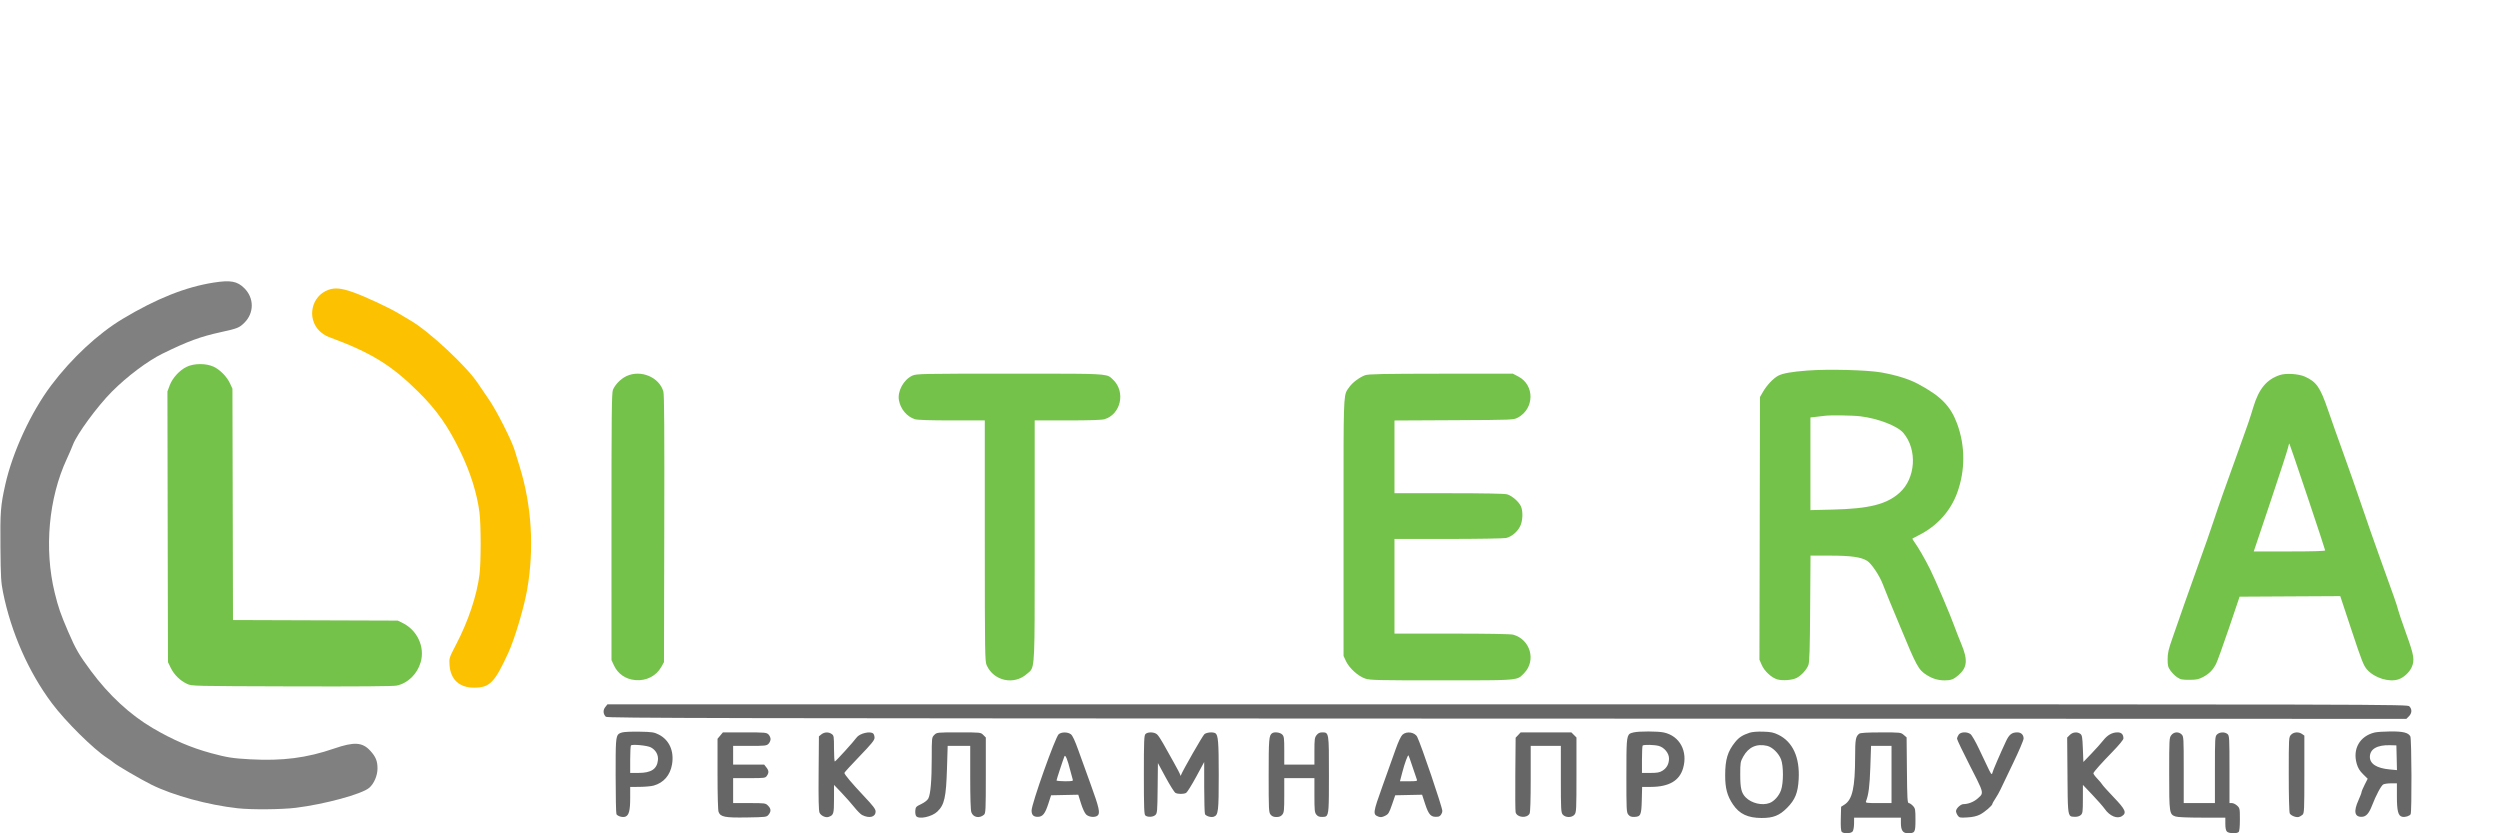
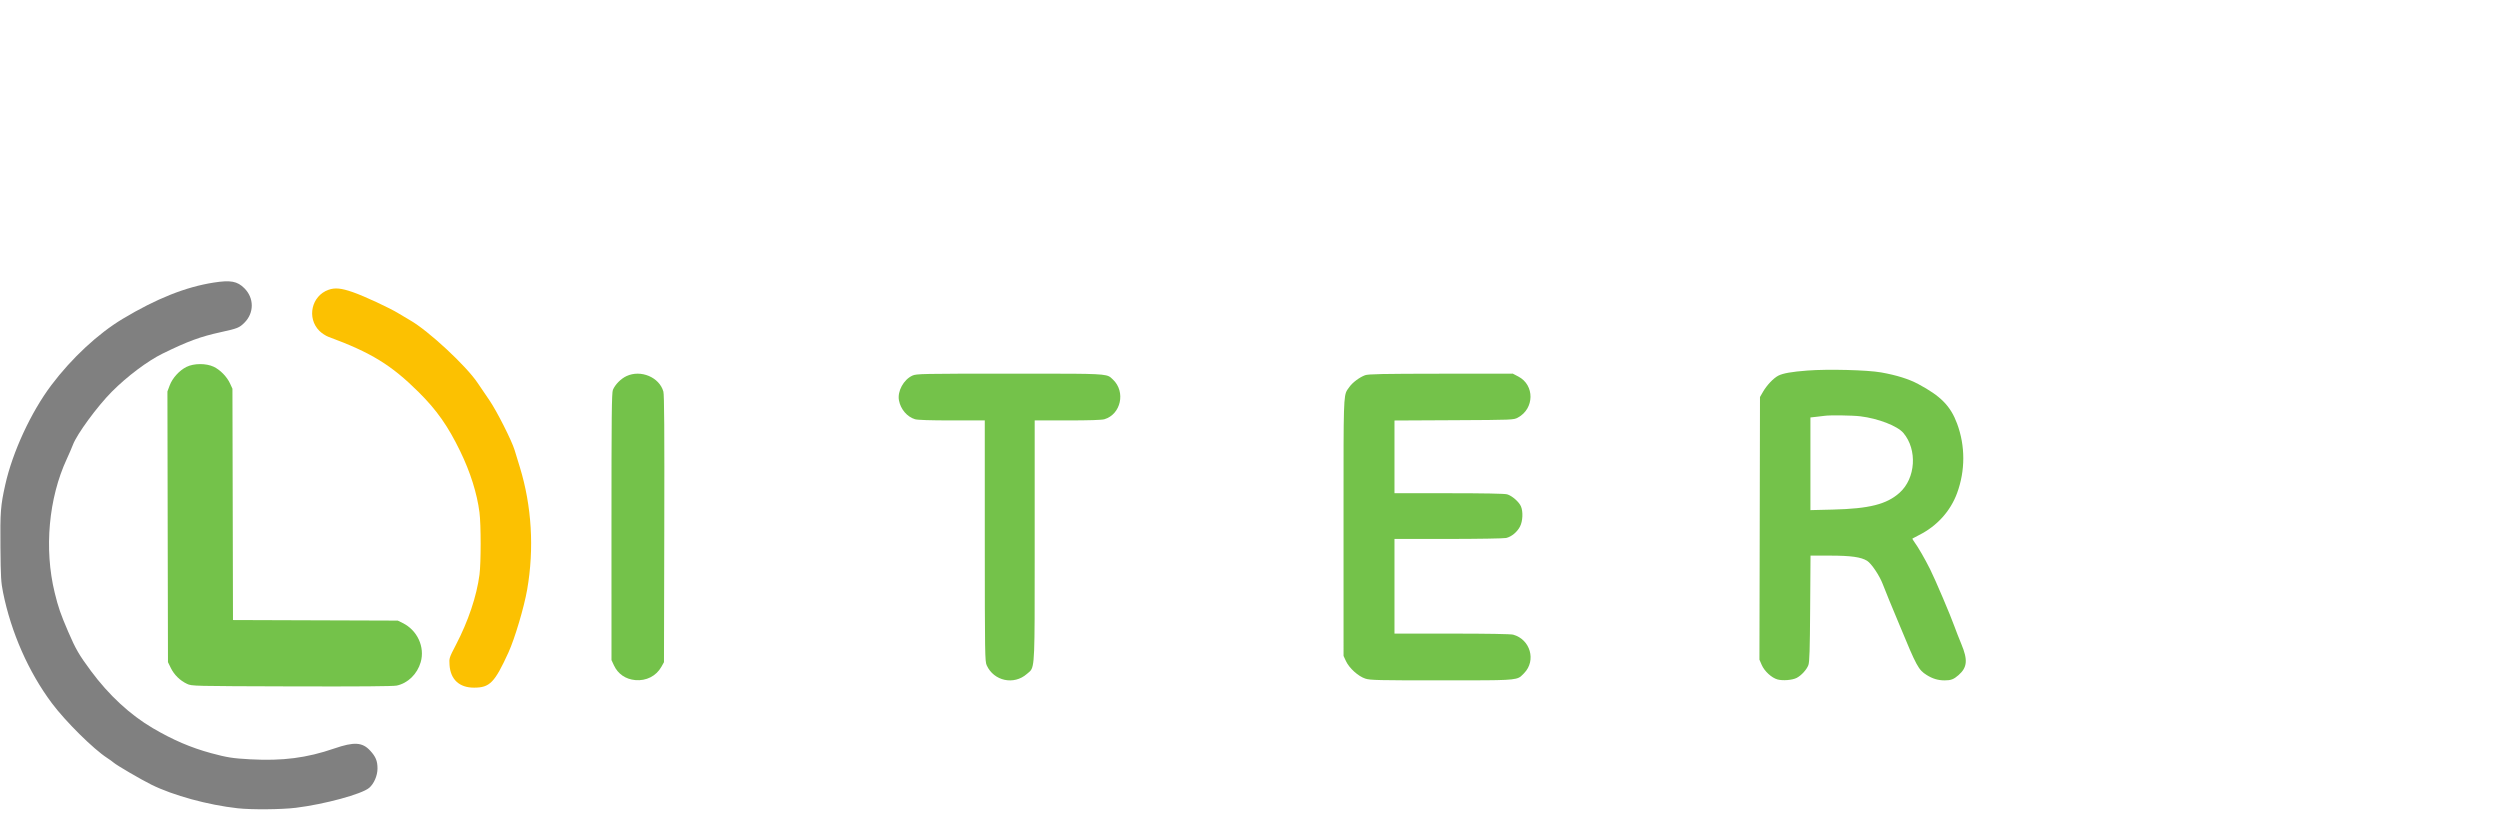
<svg xmlns="http://www.w3.org/2000/svg" width="159" height="53" viewBox="0 0 159 53" fill="none">
  <g clip-path="url(#clip0_1735_21690)">
    <path d="M20.891 18.432C19.808 18.819 19.497 20.227 20.314 21.045C20.459 21.189 20.717 21.359 20.888 21.422C23.598 22.422 24.881 23.207 26.621 24.934C27.772 26.074 28.492 27.098 29.265 28.69C29.915 30.028 30.34 31.376 30.495 32.592C30.594 33.358 30.594 35.795 30.496 36.544C30.317 37.913 29.783 39.504 28.994 41.018C28.565 41.843 28.561 41.855 28.59 42.292C28.652 43.218 29.213 43.736 30.153 43.735C31.151 43.734 31.46 43.417 32.339 41.493C32.739 40.618 33.333 38.62 33.529 37.491C33.981 34.884 33.82 32.187 33.063 29.715C32.957 29.369 32.807 28.878 32.729 28.624C32.545 28.016 31.584 26.12 31.121 25.449C30.92 25.158 30.587 24.667 30.38 24.358C29.651 23.265 27.24 21.028 26.081 20.368C25.869 20.247 25.542 20.053 25.355 19.936C24.799 19.592 23.168 18.833 22.432 18.578C21.7 18.323 21.3 18.285 20.891 18.432Z" fill="#FCC101" />
    <path d="M13.593 17.972C11.807 18.251 9.955 18.989 7.806 20.277C6.241 21.215 4.561 22.776 3.267 24.494C1.972 26.212 0.798 28.75 0.335 30.828C0.038 32.16 0.008 32.552 0.028 34.807C0.046 36.717 0.064 37.038 0.195 37.684C0.707 40.225 1.819 42.745 3.302 44.727C4.164 45.881 5.94 47.64 6.814 48.205C6.978 48.311 7.164 48.446 7.229 48.504C7.414 48.67 8.968 49.578 9.625 49.903C11.014 50.591 13.227 51.197 15.114 51.406C15.991 51.504 17.915 51.487 18.819 51.375C20.654 51.148 23.002 50.509 23.478 50.109C23.783 49.852 24.009 49.329 24.009 48.879C24.009 48.398 23.898 48.126 23.544 47.742C23.046 47.202 22.523 47.17 21.265 47.602C19.503 48.208 17.981 48.404 15.907 48.292C14.803 48.232 14.438 48.175 13.427 47.901C12.149 47.555 10.992 47.059 9.715 46.308C8.279 45.465 6.927 44.215 5.789 42.68C5.025 41.649 4.815 41.287 4.339 40.182C3.851 39.048 3.71 38.639 3.479 37.698C2.799 34.918 3.092 31.676 4.25 29.186C4.393 28.877 4.569 28.469 4.641 28.28C4.896 27.604 6.185 25.847 7.11 24.915C8.076 23.942 9.391 22.954 10.341 22.489C11.951 21.7 12.744 21.409 14.057 21.122C15.104 20.893 15.223 20.845 15.546 20.523C16.169 19.901 16.168 18.957 15.543 18.333C15.093 17.883 14.669 17.804 13.593 17.972Z" fill="#808080" />
    <path d="M11.86 23.335C11.403 23.563 10.967 24.044 10.791 24.515L10.648 24.897L10.665 33.506L10.683 42.115L10.867 42.489C11.078 42.921 11.459 43.292 11.898 43.495C12.203 43.636 12.226 43.636 18.553 43.655C22.849 43.667 25.009 43.65 25.232 43.603C25.941 43.452 26.537 42.871 26.756 42.116C27.036 41.153 26.544 40.083 25.609 39.623L25.299 39.47L20.058 39.452L14.818 39.434L14.801 32.078L14.783 24.722L14.631 24.391C14.433 23.96 14.006 23.522 13.593 23.326C13.11 23.097 12.33 23.101 11.86 23.335Z" fill="#74C24A" />
-     <path fill-rule="evenodd" clip-rule="evenodd" d="M145.003 23.851C144.161 24.128 143.663 24.727 143.316 25.879C143.077 26.671 142.958 27.019 142.424 28.491C141.53 30.959 141.125 32.107 140.768 33.187C140.576 33.769 140.192 34.87 139.913 35.634C139.635 36.398 139.206 37.603 138.96 38.312C138.713 39.022 138.366 40.019 138.187 40.528C137.915 41.3 137.861 41.532 137.861 41.923C137.86 42.327 137.885 42.427 138.041 42.65C138.141 42.792 138.332 42.983 138.466 43.074C138.678 43.217 138.783 43.239 139.245 43.237C139.69 43.236 139.833 43.207 140.109 43.062C140.5 42.856 140.737 42.617 140.94 42.224C141.021 42.066 141.392 41.039 141.764 39.943L142.439 37.949L145.64 37.931L148.841 37.914L149.567 40.106C150.212 42.05 150.322 42.329 150.544 42.583C151.009 43.113 151.941 43.405 152.538 43.208C152.869 43.099 153.231 42.771 153.378 42.446C153.585 41.991 153.537 41.695 153.032 40.296C152.776 39.587 152.544 38.903 152.516 38.775C152.462 38.529 152.266 37.969 151.349 35.435C151.033 34.562 150.513 33.075 150.194 32.129C149.874 31.183 149.353 29.695 149.035 28.822C148.718 27.949 148.28 26.714 148.062 26.077C147.564 24.623 147.326 24.281 146.579 23.948C146.186 23.774 145.387 23.724 145.003 23.851ZM147.88 35.006C147.88 34.969 147.374 33.431 146.755 31.588C146.136 29.745 145.618 28.225 145.604 28.211C145.59 28.196 145.547 28.328 145.509 28.503C145.471 28.679 144.967 30.228 144.389 31.947L143.339 35.072H145.61C147.077 35.072 147.88 35.048 147.88 35.006Z" fill="#74C24A" />
    <path fill-rule="evenodd" clip-rule="evenodd" d="M114.945 23.567C113.953 23.642 113.394 23.741 113.099 23.893C112.792 24.052 112.367 24.5 112.126 24.92L111.935 25.251L111.918 33.602L111.9 41.954L112.043 42.285C112.216 42.688 112.677 43.112 113.052 43.214C113.39 43.305 113.996 43.256 114.269 43.114C114.567 42.96 114.907 42.587 115.013 42.299C115.085 42.102 115.109 41.342 115.126 38.693L115.149 35.336L116.386 35.337C117.724 35.339 118.36 35.428 118.748 35.667C119.022 35.837 119.545 36.618 119.745 37.154C119.826 37.373 120.011 37.835 120.156 38.18C120.301 38.526 120.598 39.24 120.816 39.767C121.895 42.381 122.013 42.599 122.531 42.927C122.906 43.165 123.262 43.272 123.687 43.272C124.078 43.273 124.26 43.203 124.563 42.937C125.119 42.449 125.163 41.973 124.744 40.968C124.588 40.592 124.39 40.086 124.304 39.844C124.068 39.174 123.07 36.83 122.751 36.196C122.414 35.527 121.99 34.791 121.767 34.491C121.678 34.372 121.617 34.264 121.632 34.251C121.646 34.238 121.836 34.138 122.054 34.029C123.187 33.461 124.045 32.515 124.468 31.368C124.997 29.934 124.998 28.365 124.472 26.945C124.055 25.821 123.438 25.192 121.993 24.421C121.401 24.105 120.614 23.859 119.641 23.686C118.765 23.53 116.261 23.466 114.945 23.567ZM121.057 27.538C120.68 27.09 119.455 26.615 118.319 26.477C117.812 26.415 116.366 26.396 116.036 26.447C115.963 26.458 115.732 26.486 115.523 26.508L115.143 26.55V29.497V32.444L116.581 32.409C118.889 32.353 119.996 32.073 120.815 31.337C121.839 30.416 121.954 28.605 121.057 27.538Z" fill="#74C24A" />
    <path d="M86.819 23.864C86.467 23.993 86.011 24.335 85.818 24.615C85.795 24.648 85.773 24.677 85.753 24.705L85.752 24.706C85.737 24.727 85.723 24.746 85.71 24.765C85.701 24.777 85.693 24.79 85.684 24.802C85.447 25.168 85.447 25.688 85.449 32.076L85.449 33.532L85.45 41.718L85.604 42.049C85.812 42.496 86.388 43.016 86.836 43.16C87.148 43.261 87.632 43.272 91.689 43.271L92.309 43.271C95.893 43.27 96.411 43.27 96.725 43.018C96.778 42.975 96.826 42.926 96.881 42.868C96.899 42.849 96.918 42.829 96.938 42.808C97.715 42.009 97.33 40.667 96.236 40.364C96.089 40.323 94.587 40.297 92.343 40.297L88.689 40.296V37.287V34.278L92.111 34.277C93.994 34.276 95.649 34.248 95.79 34.216C96.133 34.136 96.493 33.838 96.675 33.483C96.848 33.145 96.876 32.547 96.734 32.209C96.613 31.92 96.161 31.525 95.853 31.439C95.689 31.394 94.376 31.369 92.144 31.369L88.689 31.368V29.056V26.744L92.475 26.725C96.235 26.706 96.263 26.705 96.534 26.56C97.594 25.993 97.613 24.494 96.567 23.948L96.213 23.763L91.641 23.767C87.916 23.771 87.022 23.789 86.819 23.864Z" fill="#74C24A" />
    <path d="M58.032 23.887C57.467 24.144 57.065 24.884 57.174 25.464C57.28 26.029 57.692 26.512 58.196 26.663C58.361 26.713 59.163 26.739 60.54 26.739H62.632L62.633 34.394C62.635 41.665 62.641 42.062 62.755 42.315C63.21 43.316 64.484 43.589 65.308 42.864C65.386 42.795 65.452 42.749 65.508 42.692C65.808 42.386 65.808 41.785 65.806 35.784L65.806 34.366V26.739H67.898C69.275 26.739 70.077 26.713 70.242 26.663C71.292 26.349 71.603 24.919 70.789 24.146C70.772 24.13 70.755 24.114 70.74 24.099C70.704 24.064 70.673 24.033 70.638 24.006C70.357 23.777 69.901 23.763 65.836 23.764L64.974 23.764L64.205 23.764C58.611 23.765 58.286 23.772 58.032 23.887Z" fill="#74C24A" />
-     <path fill-rule="evenodd" clip-rule="evenodd" d="M77.115 -217.667C74.235 -217.125 71.071 -216.282 67.757 -215.171C66.769 -214.84 63.856 -213.681 63.249 -213.378C63.073 -213.29 62.84 -213.197 62.731 -213.172C62.513 -213.122 59.067 -211.406 58.786 -211.207C58.69 -211.139 58.414 -210.995 58.173 -210.887C57.722 -210.684 57.027 -210.296 56.448 -209.924C56.266 -209.807 55.492 -209.321 54.729 -208.845C53.965 -208.369 52.968 -207.712 52.513 -207.384C52.058 -207.057 51.485 -206.647 51.238 -206.472C50.315 -205.82 49.316 -205.032 47.509 -203.53C46.662 -202.826 44.513 -200.813 43.519 -199.793C42.249 -198.49 40.553 -196.609 39.975 -195.864C39.753 -195.579 39.381 -195.117 39.148 -194.838C38.618 -194.204 37.567 -192.823 37.567 -192.761C37.567 -192.735 37.385 -192.48 37.164 -192.193C36.6 -191.465 35.591 -189.952 34.808 -188.663C34.444 -188.063 34.017 -187.363 33.859 -187.109C33.232 -186.094 31.071 -181.808 30.641 -180.727C30.489 -180.345 30.099 -179.377 29.774 -178.575C29.193 -177.142 28.175 -174.258 28.175 -174.043C28.175 -173.983 28.1 -173.698 28.009 -173.411C27.917 -173.124 27.68 -172.28 27.481 -171.534C26.338 -167.24 25.821 -163.944 25.534 -159.134C25.361 -156.243 25.397 -153.031 25.631 -150.338C25.685 -149.719 25.773 -148.71 25.828 -148.095C26.114 -144.848 26.93 -141.051 28.416 -136.052C28.695 -135.113 29.56 -132.778 30.094 -131.522C30.303 -131.031 30.512 -130.51 30.557 -130.365C30.68 -129.975 31.893 -127.431 32.339 -126.628C32.551 -126.246 32.813 -125.736 32.922 -125.494C33.032 -125.253 33.519 -124.395 34.005 -123.589C34.49 -122.783 34.977 -121.973 35.087 -121.791C35.421 -121.231 36.274 -119.957 36.873 -119.122C37.186 -118.685 37.518 -118.213 37.61 -118.072C37.962 -117.533 39.946 -115.041 40.83 -114.03C42.19 -112.473 45.126 -109.477 46.164 -108.588C46.474 -108.324 46.845 -107.993 46.991 -107.854C48.056 -106.836 51.366 -104.284 53.307 -102.984C54.331 -102.298 55.993 -101.239 56.141 -101.178C56.201 -101.154 56.533 -100.967 56.879 -100.764C59.06 -99.483 59.917 -99.043 63.128 -97.561C63.912 -97.199 65.314 -96.617 65.665 -96.509C65.834 -96.457 66.507 -96.215 67.162 -95.972C68.581 -95.445 71.304 -94.578 72.32 -94.33C77.903 -92.965 81.66 -92.418 86.683 -92.239C92.066 -92.046 98.025 -92.662 103.305 -93.955C103.723 -94.058 104.187 -94.159 104.336 -94.181C105.066 -94.287 108.751 -95.453 110.613 -96.166C111.049 -96.334 111.449 -96.471 111.501 -96.471C111.714 -96.471 112.699 -97.02 113.199 -97.419C113.772 -97.874 114.481 -98.72 114.77 -99.294C114.865 -99.483 115.023 -99.93 115.121 -100.286C115.276 -100.851 115.299 -101.062 115.303 -101.927C115.306 -102.824 115.289 -102.982 115.119 -103.58C114.778 -104.778 114.203 -105.639 113.227 -106.41C112.557 -106.939 111.951 -107.263 111.208 -107.489C110.681 -107.648 110.503 -107.67 109.654 -107.673C108.531 -107.676 108.376 -107.642 106.715 -107.01C102.627 -105.455 97.909 -104.38 93.087 -103.907C91.632 -103.764 87.226 -103.705 85.64 -103.807C82.116 -104.034 79.183 -104.507 75.528 -105.438C73.071 -106.063 71.868 -106.462 69.311 -107.497C67.171 -108.364 66.427 -108.71 64.517 -109.727C62.717 -110.685 61.886 -111.174 60.317 -112.198C54.346 -116.096 49.199 -121.283 45.119 -127.511C44.853 -127.916 44.609 -128.312 44.578 -128.389C44.547 -128.466 44.357 -128.793 44.158 -129.116C43.261 -130.567 42.719 -131.589 41.778 -133.605C40.684 -135.948 40.271 -136.994 39.516 -139.326C38.671 -141.938 37.98 -144.65 37.671 -146.568C37.477 -147.766 37.173 -150.446 37.069 -151.859C36.895 -154.231 36.941 -158.026 37.171 -160.291C37.627 -164.785 38.309 -168.035 39.554 -171.66C39.734 -172.184 39.881 -172.657 39.881 -172.711C39.881 -172.903 40.839 -175.229 41.615 -176.924C42.543 -178.948 43.012 -179.857 43.874 -181.301C44.223 -181.885 44.529 -182.417 44.554 -182.482C44.622 -182.659 45.856 -184.509 46.365 -185.197C46.609 -185.527 46.847 -185.87 46.893 -185.957C47.005 -186.171 47.721 -187.092 48.394 -187.888C48.695 -188.244 49.058 -188.693 49.2 -188.886C49.601 -189.429 51.745 -191.695 52.897 -192.794C54.552 -194.372 54.703 -194.512 54.818 -194.577C54.878 -194.611 55.28 -194.938 55.711 -195.305C56.9 -196.315 58.504 -197.512 60.019 -198.52C60.529 -198.859 60.955 -199.161 60.967 -199.191C60.98 -199.22 61.023 -199.244 61.063 -199.244C61.137 -199.244 63.105 -200.388 63.293 -200.54C63.648 -200.827 67.451 -202.668 69.047 -203.326C71.626 -204.388 76.637 -205.9 78.537 -206.189C81.265 -206.604 81.792 -206.777 82.926 -207.633C83.713 -208.226 84.249 -208.899 84.604 -209.741C85.019 -210.728 85.144 -211.291 85.144 -212.174C85.142 -214.468 83.955 -216.387 81.91 -217.398C81.065 -217.816 80.665 -217.893 79.364 -217.888C78.42 -217.885 78.117 -217.855 77.115 -217.667ZM105.137 -216.029C104.527 -215.977 103.646 -215.718 103.004 -215.404C102.232 -215.026 101.29 -214.127 100.874 -213.371C100.237 -212.213 100.038 -211.475 100.044 -210.289C100.049 -209.255 100.189 -208.688 100.69 -207.666C101.424 -206.171 102.512 -205.323 104.581 -204.637C107.457 -203.683 108.963 -203.079 111.095 -202.026C111.614 -201.769 112.068 -201.559 112.102 -201.559C112.188 -201.559 114.684 -200.153 115.221 -199.802C115.463 -199.643 115.833 -199.42 116.043 -199.307C116.536 -199.04 117.076 -198.697 117.491 -198.388C117.673 -198.252 118.238 -197.848 118.747 -197.49C123.006 -194.493 126.919 -190.638 130.226 -186.183C130.604 -185.674 130.958 -185.207 131.014 -185.146C131.069 -185.085 131.218 -184.862 131.343 -184.65C131.469 -184.438 131.83 -183.876 132.144 -183.401C134.268 -180.193 136.36 -175.823 137.778 -171.633C138.263 -170.2 138.352 -169.883 138.851 -167.83C140.592 -160.663 140.855 -154.005 139.671 -147.031C139 -143.076 138.066 -139.77 136.563 -136.029C136.305 -135.387 136.035 -134.713 135.962 -134.531C135.89 -134.35 135.427 -133.412 134.934 -132.448C134.441 -131.484 133.819 -130.264 133.55 -129.737C132.919 -128.494 132.788 -128.001 132.788 -126.86C132.788 -125.623 133.021 -124.85 133.782 -123.557C134.118 -122.986 134.785 -122.379 135.564 -121.936C136.606 -121.344 137.121 -121.195 138.259 -121.155C139.673 -121.106 140.375 -121.284 141.567 -121.993C142.676 -122.653 143.106 -123.194 144.381 -125.537C144.678 -126.083 145.02 -126.722 145.142 -126.959C145.759 -128.158 147.506 -132.125 147.747 -132.878C147.829 -133.133 147.986 -133.579 148.095 -133.87C148.854 -135.888 149.998 -139.68 150.189 -140.814C150.225 -141.032 150.374 -141.762 150.519 -142.435C152.404 -151.165 152.373 -160.021 150.428 -168.955C150.305 -169.518 150.185 -170.099 150.162 -170.244C149.955 -171.519 148.349 -176.568 147.362 -179.045C147.072 -179.773 145.993 -182.196 145.7 -182.777C145.6 -182.977 145.305 -183.572 145.046 -184.1C144.585 -185.04 144.235 -185.685 143.433 -187.076C143.213 -187.458 142.913 -187.978 142.767 -188.233C142.621 -188.488 142.008 -189.44 141.405 -190.349C139.847 -192.699 137.865 -195.32 136.493 -196.844C136.263 -197.1 135.859 -197.558 135.595 -197.863C134.44 -199.199 130.927 -202.618 129.726 -203.576C129.471 -203.779 129.104 -204.084 128.911 -204.255C128.33 -204.766 126.757 -205.971 125.526 -206.849C124.89 -207.302 124.238 -207.772 124.078 -207.893C123.918 -208.015 123.501 -208.281 123.152 -208.486C122.803 -208.691 122.264 -209.028 121.955 -209.234C120.642 -210.111 116.709 -212.226 114.978 -212.984C112.696 -213.984 109.91 -215.088 108.926 -215.382C108.653 -215.464 108.162 -215.613 107.835 -215.715C106.797 -216.035 106.127 -216.113 105.137 -216.029ZM72.387 -198.053C71.284 -197.94 70.446 -197.661 69.25 -197.009C68.408 -196.549 67.722 -195.927 67.017 -194.983C66.203 -193.893 65.887 -193.162 65.676 -191.885C65.541 -191.061 65.541 -191.058 65.559 -159.626V-159.622C65.576 -130.489 65.586 -128.144 65.689 -127.653C65.988 -126.225 66.562 -125.178 67.699 -123.988C68.628 -123.016 69.52 -122.447 70.661 -122.101C70.769 -122.068 70.856 -122.038 70.936 -122.01C70.981 -121.995 71.025 -121.98 71.068 -121.965C71.866 -121.705 72.748 -121.704 89.852 -121.69C91.483 -121.689 93.262 -121.687 95.203 -121.686C110.103 -121.671 118.451 -121.687 118.88 -121.73C119.625 -121.803 120.913 -122.118 121.459 -122.36C122.47 -122.807 123.896 -124.037 124.532 -125.011C126.411 -127.89 126.292 -131.327 124.217 -134.068C122.984 -135.698 121.045 -136.737 118.852 -136.945C118.403 -136.988 111.457 -137.011 99.486 -137.011L80.82 -137.011L80.803 -164.342L80.786 -191.672L80.636 -192.201C80.185 -193.787 79.568 -194.886 78.575 -195.872C76.969 -197.465 74.645 -198.284 72.387 -198.053ZM121.227 -81.748C120.346 -81.675 119.702 -81.581 119.422 -81.485C118.994 -81.34 118.436 -80.817 118.205 -80.346L118.02 -79.97L118.002 -71.707L118 -70.883L117.999 -70.129L117.999 -70.076L117.998 -70.052C117.983 -63.65 117.982 -63.03 118.29 -62.694C118.303 -62.68 118.317 -62.666 118.331 -62.652C118.353 -62.632 118.376 -62.611 118.4 -62.589C118.43 -62.562 118.463 -62.533 118.498 -62.499C119.299 -61.721 120.564 -61.95 121.117 -62.973C121.258 -63.233 121.261 -63.297 121.28 -66.627L121.299 -70.017H122.116C123.145 -70.017 124.219 -69.913 124.583 -69.779C125.235 -69.538 125.734 -68.64 126.913 -65.586C127.549 -63.937 127.993 -62.998 128.272 -62.711C128.934 -62.03 129.999 -61.837 130.628 -62.286C130.939 -62.507 131.177 -62.981 131.171 -63.367C131.166 -63.676 130.809 -64.634 130.173 -66.049C130.1 -66.212 129.825 -66.867 129.562 -67.504C128.766 -69.436 128.367 -70.217 127.91 -70.744C127.799 -70.871 127.709 -70.993 127.709 -71.015C127.709 -71.037 127.834 -71.111 127.988 -71.181C128.983 -71.628 130.013 -72.655 130.491 -73.676C130.872 -74.491 130.974 -75.03 130.976 -76.233C130.977 -77.286 130.97 -77.346 130.771 -77.923C130.408 -78.971 129.919 -79.643 128.998 -80.359C128.3 -80.901 126.981 -81.413 125.725 -81.629C125.123 -81.733 122.028 -81.815 121.227 -81.748ZM18.87 -81.386C18.546 -81.226 18.15 -80.812 18.017 -80.494C17.939 -80.307 17.925 -78.948 17.928 -71.953C17.932 -64.182 17.939 -63.616 18.048 -63.349C18.225 -62.913 18.663 -62.448 19.098 -62.235L19.479 -62.047L24.102 -62.029L24.256 -62.029C28.497 -62.012 29.036 -62.01 29.402 -62.26C29.46 -62.299 29.513 -62.345 29.576 -62.398C29.852 -62.631 30.092 -63.162 30.093 -63.544C30.094 -63.963 29.814 -64.482 29.442 -64.75L29.155 -64.957L25.193 -64.975L21.231 -64.993L21.23 -72.515L21.23 -72.997C21.23 -79.889 21.23 -80.447 20.971 -80.83C20.948 -80.864 20.923 -80.896 20.896 -80.931L20.874 -80.959C20.474 -81.484 19.49 -81.694 18.87 -81.386ZM46.032 -81.438C45.708 -81.336 45.135 -80.748 45.046 -80.427C44.95 -80.08 44.945 -63.542 45.041 -63.197C45.125 -62.895 45.575 -62.379 45.898 -62.214C46.525 -61.894 47.334 -62.006 47.813 -62.48C47.961 -62.627 48.149 -62.872 48.231 -63.025L48.38 -63.304V-71.802V-80.301L48.233 -80.574C48.04 -80.935 47.717 -81.251 47.389 -81.4C47.088 -81.537 46.407 -81.556 46.032 -81.438ZM64.153 -81.419C63.586 -81.173 63.337 -80.76 63.337 -80.069C63.337 -79.501 63.43 -79.269 63.785 -78.958C64.208 -78.586 64.48 -78.548 66.711 -78.548H68.716L68.717 -70.926L68.718 -63.304L68.872 -62.973C69.069 -62.549 69.416 -62.246 69.852 -62.116C70.281 -61.989 70.393 -61.989 70.829 -62.118C71.268 -62.249 71.757 -62.714 71.876 -63.113C71.938 -63.321 71.957 -65.186 71.957 -70.967V-78.548H73.962C76.199 -78.548 76.465 -78.586 76.895 -78.964C77.531 -79.522 77.552 -80.559 76.939 -81.14C76.882 -81.195 76.838 -81.241 76.789 -81.281C76.489 -81.525 75.991 -81.525 71.1 -81.522L70.322 -81.522C65.166 -81.519 64.354 -81.506 64.153 -81.419ZM92.945 -81.452C92.399 -81.294 91.749 -80.626 91.599 -80.069C91.553 -79.9 91.537 -77.105 91.548 -71.659L91.566 -63.502L91.762 -63.148C91.984 -62.747 92.341 -62.415 92.784 -62.197L93.087 -62.047H97.749H102.412L102.724 -62.231C103.78 -62.852 103.607 -64.568 102.454 -64.914C102.273 -64.968 101.112 -64.99 98.486 -64.99H94.773V-68.033V-71.075L98.361 -71.076L101.949 -71.076L102.289 -71.271C102.722 -71.519 102.974 -71.976 102.974 -72.512C102.974 -73.117 102.552 -73.695 102 -73.849C101.841 -73.893 100.492 -73.918 98.262 -73.918L94.773 -73.919V-76.266V-78.614H98.555C102.2 -78.614 102.347 -78.619 102.61 -78.746C102.968 -78.92 103.195 -79.171 103.338 -79.555C103.591 -80.236 103.31 -81.056 102.716 -81.37L102.424 -81.524L97.789 -81.518C95.219 -81.515 93.061 -81.485 92.945 -81.452ZM151.12 -81.462C150.552 -81.289 150.111 -80.893 149.801 -80.278C149.614 -79.906 148.492 -76.78 147.661 -74.316C147.495 -73.824 147.131 -72.798 146.852 -72.034C146.573 -71.27 146.007 -69.663 145.595 -68.463C145.183 -67.262 144.635 -65.693 144.379 -64.974C143.886 -63.598 143.837 -63.314 144.014 -62.889C144.25 -62.325 144.71 -62.043 145.373 -62.056C145.877 -62.067 146.278 -62.22 146.646 -62.543C146.999 -62.853 147.165 -63.18 147.505 -64.23C147.67 -64.739 147.966 -65.647 148.163 -66.247L148.521 -67.338L151.741 -67.355C154.283 -67.369 154.965 -67.355 154.986 -67.289C155.651 -65.186 156.331 -63.239 156.486 -62.995C156.857 -62.412 157.492 -62.064 158.198 -62.057C158.715 -62.053 159.051 -62.201 159.344 -62.562C159.51 -62.768 159.544 -62.875 159.57 -63.285C159.604 -63.838 159.52 -64.126 158.494 -66.941C158.176 -67.814 157.611 -69.421 157.237 -70.513C156.864 -71.604 156.344 -73.092 156.081 -73.82C155.546 -75.304 155.006 -76.847 154.729 -77.688C154.238 -79.177 153.867 -80.159 153.677 -80.477C153.439 -80.874 152.943 -81.278 152.514 -81.424C152.209 -81.528 151.408 -81.55 151.12 -81.462ZM124.852 -78.775C126.662 -78.466 127.503 -77.8 127.717 -76.503C127.811 -75.934 127.719 -75.257 127.476 -74.724C127.23 -74.188 126.593 -73.59 126.022 -73.362C125.315 -73.079 124.24 -72.925 122.666 -72.88L121.293 -72.841V-75.793V-78.744L121.475 -78.784C121.575 -78.806 121.687 -78.833 121.723 -78.844C121.76 -78.854 122.334 -78.868 123 -78.873C123.864 -78.881 124.395 -78.852 124.852 -78.775ZM152.575 -74.645C152.575 -74.56 153.857 -70.671 153.997 -70.331C154.042 -70.222 153.91 -70.215 151.761 -70.215H149.478L149.846 -71.356C150.049 -71.983 150.559 -73.543 150.98 -74.823L151.745 -77.149L152.16 -75.947C152.388 -75.286 152.575 -74.7 152.575 -74.645ZM39.1 -57.246C39.014 -57.22 38.946 -57.2 38.892 -57.16C38.691 -57.01 38.691 -56.589 38.691 -54.583V-54.537C38.691 -52.338 38.699 -52.173 38.812 -52.071C38.935 -51.96 39.326 -51.924 39.458 -52.012C39.631 -52.128 39.683 -52.383 39.683 -53.119V-53.888L39.973 -53.844C40.348 -53.788 41.145 -53.913 41.47 -54.079C41.611 -54.151 41.83 -54.317 41.958 -54.448C42.242 -54.74 42.362 -55.23 42.308 -55.875C42.25 -56.559 42.046 -56.853 41.435 -57.132C41.151 -57.262 40.98 -57.285 40.212 -57.298C39.721 -57.306 39.224 -57.284 39.107 -57.249L39.1 -57.246ZM95.457 -57.222C95.341 -57.172 95.215 -57.071 95.175 -56.998C95.128 -56.91 95.104 -56.071 95.104 -54.523C95.104 -52.338 95.112 -52.173 95.225 -52.071C95.393 -51.919 95.782 -51.93 95.927 -52.09C96.026 -52.2 96.042 -52.341 96.034 -53.034L96.025 -53.85L96.639 -53.854C97.662 -53.86 98.261 -54.131 98.545 -54.714C98.769 -55.177 98.776 -56.1 98.558 -56.509C98.386 -56.83 98.035 -57.087 97.58 -57.224C97.162 -57.35 95.747 -57.349 95.457 -57.222ZM101.823 -57.159C100.914 -56.776 100.461 -55.928 100.461 -54.607C100.461 -54.32 100.494 -53.927 100.534 -53.734C100.634 -53.253 100.969 -52.586 101.215 -52.38C102.033 -51.691 103.667 -51.724 104.418 -52.445C104.97 -52.974 105.185 -53.678 105.14 -54.806C105.102 -55.771 104.945 -56.219 104.491 -56.661C104.003 -57.137 103.66 -57.273 102.875 -57.3C102.289 -57.321 102.169 -57.304 101.823 -57.159ZM136.428 -57.229C136.003 -57.112 135.469 -56.692 135.367 -56.397C135.141 -55.739 135.358 -54.91 135.845 -54.573C135.99 -54.473 136.108 -54.379 136.108 -54.364C136.108 -54.35 136.061 -54.267 136.004 -54.18C135.823 -53.903 135.248 -52.467 135.248 -52.29C135.248 -52.197 135.284 -52.085 135.327 -52.041C135.423 -51.946 135.805 -51.937 135.971 -52.026C136.037 -52.061 136.259 -52.489 136.47 -52.986C136.689 -53.502 136.909 -53.924 136.989 -53.98C137.077 -54.041 137.285 -54.078 137.544 -54.078H137.96V-53.13C137.96 -52.294 137.974 -52.168 138.08 -52.071C138.229 -51.937 138.551 -51.929 138.724 -52.056C138.847 -52.146 138.852 -52.25 138.852 -54.534V-56.919L138.669 -57.102C138.489 -57.282 138.471 -57.286 137.611 -57.3C137.055 -57.309 136.624 -57.284 136.428 -57.229ZM44.516 -57.078C44.383 -56.91 44.379 -56.831 44.379 -54.577V-52.249L44.532 -52.106C44.679 -51.967 44.739 -51.962 46.072 -51.962C47.064 -51.962 47.483 -51.984 47.54 -52.041C47.66 -52.162 47.636 -52.522 47.498 -52.646C47.396 -52.738 47.212 -52.755 46.341 -52.755H45.304V-53.582V-54.409H46.316C47.422 -54.409 47.487 -54.429 47.487 -54.776C47.487 -55.158 47.362 -55.203 46.275 -55.203H45.304V-55.831V-56.459H46.352C47.283 -56.459 47.412 -56.472 47.51 -56.58C47.648 -56.733 47.651 -57.013 47.515 -57.149C47.427 -57.237 47.198 -57.253 46.032 -57.253H44.653L44.516 -57.078ZM50.093 -57.202C49.886 -57.064 49.868 -56.842 49.868 -54.545C49.868 -52.315 49.873 -52.221 50 -52.094C50.173 -51.921 50.598 -51.915 50.75 -52.083C50.84 -52.182 50.86 -52.36 50.862 -53.091L50.864 -53.979L51.143 -53.674C51.296 -53.507 51.639 -53.111 51.905 -52.795C52.171 -52.479 52.483 -52.162 52.599 -52.091C52.835 -51.947 53.303 -51.919 53.426 -52.041C53.611 -52.227 53.489 -52.42 52.476 -53.545C51.461 -54.673 51.449 -54.689 51.567 -54.826C51.633 -54.902 52.081 -55.382 52.563 -55.892C53.424 -56.805 53.54 -56.992 53.36 -57.173C53.251 -57.282 52.811 -57.273 52.588 -57.158C52.434 -57.078 51.215 -55.83 50.946 -55.476C50.879 -55.388 50.864 -55.514 50.862 -56.163C50.859 -57.106 50.798 -57.253 50.41 -57.252C50.275 -57.251 50.133 -57.229 50.093 -57.202ZM56.387 -57.149C56.234 -56.996 56.224 -56.901 56.194 -55.169C56.178 -54.259 56.134 -53.48 56.091 -53.342C55.984 -52.997 55.784 -52.773 55.538 -52.72C55.248 -52.658 55.092 -52.507 55.092 -52.287C55.092 -51.983 55.261 -51.874 55.668 -51.916C56.317 -51.983 56.786 -52.368 56.947 -52.966C57.072 -53.429 57.142 -54.292 57.142 -55.384L57.143 -56.459H57.903H58.664V-54.358C58.664 -51.97 58.665 -51.962 59.126 -51.962L59.165 -51.962C59.267 -51.961 59.345 -51.961 59.404 -51.994C59.59 -52.098 59.59 -52.535 59.59 -54.347L59.59 -54.567V-56.965L59.437 -57.109C59.289 -57.247 59.23 -57.253 57.887 -57.253C56.706 -57.253 56.475 -57.237 56.387 -57.149ZM63.395 -57.147C63.229 -56.981 63.136 -56.766 62.71 -55.566C62.491 -54.948 62.145 -53.981 61.942 -53.417C61.739 -52.854 61.574 -52.345 61.574 -52.287C61.574 -52.005 62.117 -51.853 62.404 -52.055C62.485 -52.111 62.612 -52.384 62.729 -52.749L62.921 -53.351H63.76H64.598L64.773 -52.871C64.869 -52.608 64.947 -52.357 64.947 -52.314C64.946 -52.176 65.288 -51.962 65.507 -51.962C65.635 -51.962 65.767 -52.014 65.838 -52.093C65.952 -52.219 65.949 -52.25 65.74 -52.969C65.621 -53.379 65.399 -54.057 65.246 -54.475C65.093 -54.893 64.838 -55.608 64.68 -56.062C64.34 -57.035 64.173 -57.253 63.766 -57.253C63.612 -57.253 63.457 -57.209 63.395 -57.147ZM68.016 -57.113C67.896 -56.982 67.889 -56.841 67.889 -54.562C67.889 -52.25 67.895 -52.146 68.018 -52.056C68.197 -51.925 68.542 -51.938 68.672 -52.081C68.764 -52.184 68.782 -52.425 68.798 -53.751L68.815 -55.302L69.278 -54.475C69.533 -54.02 69.793 -53.596 69.857 -53.533C69.929 -53.461 70.074 -53.417 70.24 -53.417C70.558 -53.417 70.741 -53.573 70.986 -54.053C71.076 -54.231 71.271 -54.581 71.418 -54.832L71.685 -55.288L71.705 -53.718L71.706 -53.696C71.721 -52.485 71.726 -52.12 71.896 -52.01C71.969 -51.962 72.074 -51.962 72.224 -51.962H72.23H72.237C72.342 -51.962 72.423 -51.962 72.484 -51.996C72.684 -52.107 72.684 -52.578 72.684 -54.582V-54.622C72.684 -56.9 72.679 -56.993 72.552 -57.12C72.392 -57.281 71.984 -57.298 71.778 -57.153C71.62 -57.042 70.811 -55.665 70.496 -54.968L70.293 -54.521L70.144 -54.779C70.063 -54.921 69.762 -55.462 69.477 -55.982C69.191 -56.502 68.884 -57 68.795 -57.09C68.583 -57.302 68.197 -57.313 68.016 -57.113ZM75.102 -57.106C75.013 -56.979 74.999 -56.629 74.999 -54.607V-54.565C74.999 -52.578 74.999 -52.108 75.199 -51.996C75.261 -51.962 75.342 -51.962 75.448 -51.962H75.456C75.895 -51.962 75.925 -52.047 75.925 -53.306V-54.409H76.884H77.843V-53.379C77.843 -52.107 77.897 -51.965 78.378 -51.963L78.402 -51.963C78.504 -51.962 78.583 -51.962 78.642 -51.995C78.835 -52.101 78.835 -52.556 78.835 -54.48V-54.619C78.835 -56.874 78.827 -57.041 78.714 -57.143C78.591 -57.255 78.2 -57.29 78.068 -57.202C77.892 -57.084 77.843 -56.831 77.843 -56.033V-55.203H76.884H75.925V-56.081C75.925 -57.121 75.873 -57.253 75.462 -57.253C75.271 -57.253 75.178 -57.215 75.102 -57.106ZM82.56 -57.136C82.461 -57.057 82.282 -56.627 81.99 -55.765C81.755 -55.074 81.396 -54.047 81.191 -53.483C80.704 -52.142 80.708 -51.962 81.225 -51.962C81.588 -51.962 81.767 -52.163 81.975 -52.805L82.152 -53.351H82.999H83.846L84.02 -52.789C84.222 -52.145 84.376 -51.962 84.72 -51.962C85.002 -51.962 85.118 -52.057 85.118 -52.29C85.118 -52.446 83.87 -56.242 83.635 -56.802C83.578 -56.936 83.466 -57.092 83.384 -57.149C83.188 -57.286 82.741 -57.279 82.56 -57.136ZM89.091 -57.078C88.958 -56.91 88.954 -56.832 88.954 -54.542C88.954 -52.339 88.962 -52.173 89.074 -52.071C89.223 -51.937 89.545 -51.929 89.718 -52.056C89.84 -52.145 89.847 -52.26 89.865 -54.304L89.885 -56.459H90.841H91.797V-54.343C91.797 -52.315 91.803 -52.221 91.93 -52.094C92.017 -52.007 92.15 -51.962 92.323 -51.962H92.33C92.442 -51.962 92.526 -51.962 92.59 -51.998C92.789 -52.111 92.789 -52.575 92.789 -54.484V-54.527C92.789 -56.844 92.776 -56.979 92.531 -57.168C92.455 -57.226 91.979 -57.249 90.827 -57.251L89.228 -57.253L89.091 -57.078ZM108.077 -57.131C107.969 -57.022 107.949 -56.84 107.907 -55.527C107.881 -54.712 107.828 -53.896 107.79 -53.714C107.694 -53.251 107.425 -52.775 107.233 -52.727C106.959 -52.658 106.861 -52.353 106.887 -51.65C106.912 -50.952 106.981 -50.838 107.374 -50.838C107.697 -50.838 107.802 -51.005 107.802 -51.521V-51.962H109.29H110.778V-51.547C110.778 -51.011 110.89 -50.838 111.234 -50.838C111.639 -50.838 111.704 -50.965 111.704 -51.755C111.704 -52.384 111.693 -52.442 111.542 -52.593C111.452 -52.682 111.318 -52.755 111.244 -52.755C111.111 -52.755 111.109 -52.784 111.109 -54.842V-56.928L110.946 -57.09C110.785 -57.252 110.776 -57.253 109.491 -57.253C108.323 -57.253 108.187 -57.241 108.077 -57.131ZM113.593 -57.149C113.536 -57.092 113.49 -56.983 113.49 -56.907C113.49 -56.831 113.835 -56.096 114.257 -55.275C114.702 -54.407 115.026 -53.697 115.03 -53.58C115.043 -53.157 114.601 -52.798 113.938 -52.693C113.58 -52.636 113.423 -52.504 113.423 -52.257C113.423 -51.87 114.026 -51.782 114.793 -52.057C115.473 -52.302 115.674 -52.565 116.571 -54.385C116.986 -55.227 117.325 -55.95 117.325 -55.991C117.325 -56.033 117.4 -56.214 117.491 -56.393C117.67 -56.746 117.703 -57.047 117.577 -57.173C117.477 -57.273 117.097 -57.276 116.916 -57.18C116.79 -57.112 116.316 -56.181 115.833 -55.051L115.826 -55.036C115.734 -54.82 115.68 -54.695 115.62 -54.692C115.538 -54.687 115.444 -54.908 115.221 -55.431L115.21 -55.458C114.723 -56.599 114.517 -57.002 114.357 -57.129C114.163 -57.281 113.737 -57.292 113.593 -57.149ZM119.764 -57.143C119.691 -57.055 119.673 -56.565 119.673 -54.592C119.673 -52.251 119.678 -52.146 119.802 -52.056C119.982 -51.924 120.326 -51.938 120.457 -52.083C120.547 -52.183 120.566 -52.36 120.566 -53.111V-54.019L121.376 -53.099C121.822 -52.593 122.265 -52.13 122.362 -52.071C122.567 -51.944 123.017 -51.927 123.132 -52.041C123.35 -52.26 123.226 -52.437 121.564 -54.275C121.271 -54.6 121.197 -54.72 121.259 -54.771C121.304 -54.808 121.514 -55.032 121.726 -55.269C121.937 -55.505 122.343 -55.945 122.628 -56.247C123.143 -56.794 123.24 -56.999 123.066 -57.173C122.951 -57.288 122.5 -57.271 122.296 -57.144C122.199 -57.084 121.778 -56.669 121.36 -56.222L120.599 -55.409L120.58 -56.212C120.566 -56.841 120.538 -57.041 120.454 -57.134C120.316 -57.287 119.888 -57.293 119.764 -57.143ZM125.298 -57.106C125.21 -56.979 125.195 -56.627 125.195 -54.597V-52.236L125.37 -52.099C125.535 -51.969 125.625 -51.962 127.188 -51.962H128.833V-51.509C128.833 -50.991 128.935 -50.838 129.281 -50.838C129.608 -50.838 129.693 -51.025 129.693 -51.75C129.693 -52.346 129.685 -52.376 129.499 -52.562C129.393 -52.669 129.244 -52.755 129.169 -52.755C129.032 -52.755 129.031 -52.773 129.031 -54.9C129.031 -56.762 129.018 -57.059 128.927 -57.149C128.78 -57.297 128.398 -57.281 128.238 -57.12C128.111 -56.994 128.105 -56.9 128.105 -54.872V-52.755H127.146H126.187V-54.81C126.187 -57.212 126.179 -57.249 125.646 -57.252C125.467 -57.252 125.373 -57.213 125.298 -57.106ZM132.051 -57.132C131.953 -57.024 131.941 -56.75 131.941 -54.596L131.941 -54.335C131.941 -52.554 131.941 -52.108 132.133 -51.997C132.198 -51.96 132.284 -51.961 132.398 -51.962L132.449 -51.962L132.484 -51.962C132.594 -51.961 132.677 -51.961 132.74 -51.997C132.934 -52.106 132.933 -52.558 132.933 -54.402V-54.596C132.933 -56.9 132.928 -56.993 132.801 -57.12C132.628 -57.293 132.203 -57.3 132.051 -57.132ZM40.982 -56.364C41.256 -56.202 41.402 -55.935 41.402 -55.599C41.402 -54.996 40.969 -54.673 40.158 -54.673H39.683V-55.608V-56.542L40.23 -56.513C40.599 -56.494 40.844 -56.445 40.982 -56.364ZM97.16 -56.45C97.299 -56.408 97.496 -56.287 97.597 -56.181C97.757 -56.014 97.782 -55.934 97.782 -55.6C97.782 -55.279 97.754 -55.183 97.617 -55.034C97.372 -54.769 97.085 -54.673 96.528 -54.673H96.03V-55.555C96.03 -56.04 96.05 -56.457 96.074 -56.481C96.146 -56.553 96.887 -56.531 97.16 -56.45ZM103.516 -56.293C103.699 -56.172 103.833 -56.004 103.955 -55.743C104.114 -55.405 104.131 -55.293 104.131 -54.607C104.131 -53.922 104.114 -53.81 103.955 -53.471C103.453 -52.399 102.07 -52.444 101.56 -53.549C101.447 -53.792 101.422 -53.979 101.421 -54.574C101.42 -55.398 101.497 -55.692 101.807 -56.045C102.253 -56.554 102.966 -56.657 103.516 -56.293ZM137.945 -55.674L137.964 -54.856L137.449 -54.903C136.745 -54.967 136.397 -55.127 136.263 -55.447C136.068 -55.913 136.307 -56.331 136.843 -56.46C136.966 -56.49 137.26 -56.509 137.497 -56.503L137.926 -56.492L137.945 -55.674ZM110.183 -54.607V-52.755H109.316C108.516 -52.755 108.453 -52.764 108.497 -52.871C108.717 -53.399 108.748 -53.638 108.778 -55.021L108.809 -56.459H109.496H110.183V-54.607ZM83.494 -54.359C83.532 -54.213 83.521 -54.21 82.962 -54.21C82.534 -54.21 82.4 -54.231 82.423 -54.293C82.44 -54.339 82.569 -54.725 82.709 -55.153L82.964 -55.93L83.21 -55.219C83.345 -54.828 83.473 -54.441 83.494 -54.359ZM64.045 -55.037C64.177 -54.637 64.285 -54.287 64.285 -54.26C64.285 -54.233 64.045 -54.21 63.752 -54.21C63.228 -54.21 63.219 -54.213 63.266 -54.359C63.292 -54.441 63.334 -54.597 63.359 -54.706C63.464 -55.155 63.719 -55.861 63.761 -55.814C63.786 -55.787 63.914 -55.437 64.045 -55.037ZM18.232 -53.957C18.172 -53.891 18.123 -53.728 18.123 -53.595L18.123 -53.573C18.123 -53.492 18.122 -53.428 18.148 -53.376C18.25 -53.168 18.762 -53.161 21.321 -53.128L21.496 -53.125C23.187 -53.103 25.464 -53.071 26.555 -53.053L28.053 -53.029L28.055 -53.029C33.531 -52.94 33.742 -52.936 33.823 -53.037L33.828 -53.045L33.832 -53.05C33.839 -53.059 33.846 -53.069 33.856 -53.079C34.033 -53.256 34.036 -53.574 33.863 -53.748C33.743 -53.868 33.641 -53.88 32.755 -53.881C32.219 -53.882 28.893 -53.926 25.365 -53.979C21.836 -54.032 18.813 -54.076 18.646 -54.077C18.434 -54.078 18.309 -54.041 18.232 -53.957ZM143.679 -53.945C143.509 -53.757 143.524 -53.425 143.71 -53.274C143.837 -53.171 143.982 -53.152 144.663 -53.152C145.484 -53.152 152.029 -53.059 156.623 -52.983L159.182 -52.941L159.351 -53.11C159.563 -53.322 159.565 -53.51 159.357 -53.717C159.2 -53.874 159.164 -53.88 158.249 -53.881C157.729 -53.882 154.402 -53.926 150.856 -53.979C147.309 -54.032 144.271 -54.076 144.104 -54.077C143.882 -54.078 143.767 -54.042 143.679 -53.945ZM38.494 44.973C38.341 45.167 38.356 45.407 38.532 45.587C38.618 45.675 45.088 45.688 95.837 45.703L153.044 45.72L153.207 45.557C153.403 45.361 153.415 45.105 153.237 44.926C153.105 44.794 153.016 44.794 95.869 44.794H38.634L38.494 44.973ZM39.57 46.583L39.561 46.586C39.476 46.611 39.409 46.632 39.356 46.672C39.154 46.821 39.154 47.243 39.155 49.265L39.155 49.322C39.155 50.633 39.178 51.74 39.206 51.783C39.292 51.918 39.604 52.004 39.774 51.939C40.002 51.853 40.08 51.549 40.08 50.752L40.08 50.051L40.691 50.045C41.028 50.042 41.425 50.005 41.574 49.963C42.21 49.784 42.623 49.307 42.741 48.616C42.885 47.773 42.567 47.057 41.898 46.719C41.6 46.568 41.48 46.55 40.675 46.535C40.184 46.525 39.687 46.547 39.57 46.583ZM103.892 46.583C103.79 46.607 103.711 46.626 103.65 46.669C103.44 46.819 103.44 47.263 103.439 49.231L103.438 49.3C103.437 51.506 103.445 51.667 103.561 51.81C103.653 51.924 103.748 51.961 103.932 51.956C104.348 51.944 104.393 51.846 104.418 50.892L104.439 50.051L105.013 50.047C106.154 50.039 106.814 49.653 107.045 48.857C107.358 47.78 106.829 46.802 105.816 46.585C105.434 46.503 104.244 46.5 103.905 46.58L103.892 46.583ZM111.274 46.602C110.827 46.75 110.6 46.896 110.362 47.19C109.876 47.789 109.722 48.3 109.721 49.309C109.72 50.134 109.849 50.616 110.217 51.163C110.625 51.768 111.157 52.02 112.035 52.024C112.778 52.026 113.171 51.87 113.658 51.38C114.172 50.861 114.347 50.43 114.396 49.555C114.473 48.17 114.021 47.179 113.107 46.733C112.801 46.583 112.633 46.548 112.137 46.533C111.77 46.522 111.437 46.548 111.274 46.602ZM151.036 46.585C150.085 46.809 149.613 47.629 149.889 48.579C149.967 48.847 150.076 49.026 150.29 49.237L150.585 49.528L150.39 49.914C150.282 50.127 150.194 50.338 150.194 50.382C150.194 50.427 150.105 50.66 149.996 50.901C149.678 51.603 149.75 51.963 150.208 51.95C150.479 51.943 150.666 51.739 150.857 51.242C151.111 50.582 151.442 49.961 151.578 49.889C151.649 49.851 151.873 49.82 152.075 49.82H152.443V50.649C152.443 51.59 152.525 51.899 152.789 51.949C152.975 51.984 153.242 51.901 153.316 51.784C153.398 51.656 153.38 46.989 153.298 46.834C153.17 46.596 152.836 46.513 152.032 46.52C151.621 46.523 151.173 46.553 151.036 46.585ZM45.806 46.783L45.635 46.986V49.225C45.635 50.549 45.662 51.535 45.701 51.638C45.823 51.958 46.102 52.013 47.5 51.99C48.728 51.97 48.758 51.966 48.882 51.813C49.051 51.603 49.041 51.434 48.846 51.239C48.687 51.08 48.659 51.076 47.655 51.076H46.627V50.283V49.489H47.648C48.629 49.489 48.674 49.483 48.773 49.342C48.911 49.145 48.902 49.012 48.739 48.804L48.602 48.63H47.614H46.627V48.034V47.439H47.685C48.655 47.439 48.755 47.428 48.876 47.307C48.948 47.234 49.008 47.1 49.008 47.009C49.008 46.918 48.948 46.784 48.876 46.712C48.752 46.588 48.655 46.579 47.361 46.579H45.977L45.806 46.783ZM52.239 46.706L52.083 46.832L52.064 49.166C52.051 50.793 52.068 51.555 52.12 51.681C52.201 51.876 52.509 52.023 52.697 51.956C53.019 51.842 53.042 51.766 53.043 50.818L53.044 49.919L53.523 50.421C53.786 50.696 54.15 51.108 54.332 51.336C54.514 51.564 54.737 51.788 54.828 51.834C55.295 52.07 55.688 51.967 55.688 51.608C55.688 51.459 55.534 51.256 54.949 50.636C54.182 49.822 53.703 49.254 53.703 49.156C53.703 49.125 54.135 48.652 54.663 48.105C55.434 47.304 55.621 47.074 55.621 46.924C55.621 46.822 55.586 46.702 55.542 46.659C55.36 46.477 54.667 46.64 54.478 46.91C54.305 47.157 53.148 48.431 53.096 48.431C53.067 48.431 53.042 48.061 53.042 47.608C53.042 46.833 53.034 46.779 52.895 46.682C52.697 46.543 52.428 46.553 52.239 46.706ZM59.421 46.742C59.26 46.903 59.259 46.912 59.258 48.213C59.258 49.647 59.184 50.512 59.039 50.789C58.982 50.897 58.802 51.037 58.589 51.139C58.26 51.295 58.232 51.327 58.213 51.561C58.202 51.7 58.227 51.856 58.271 51.908C58.45 52.124 59.264 51.949 59.611 51.62C60.068 51.186 60.173 50.714 60.229 48.853L60.272 47.439H60.989H61.706V49.446C61.706 50.704 61.732 51.529 61.777 51.657C61.893 51.99 62.289 52.069 62.582 51.817C62.688 51.725 62.698 51.521 62.698 49.311V46.904L62.535 46.742C62.373 46.58 62.371 46.579 60.978 46.579C59.586 46.579 59.583 46.58 59.421 46.742ZM67.334 46.695C67.12 46.872 65.61 51.118 65.609 51.548C65.608 51.834 65.734 51.958 66.017 51.95C66.316 51.942 66.469 51.748 66.671 51.128L66.849 50.58L67.713 50.562L68.578 50.544L68.752 51.102C68.854 51.428 68.99 51.72 69.08 51.804C69.26 51.973 69.642 52.007 69.807 51.87C69.984 51.724 69.905 51.365 69.379 49.919C69.114 49.192 68.755 48.196 68.58 47.707C68.366 47.108 68.213 46.78 68.109 46.7C67.912 46.549 67.515 46.546 67.334 46.695ZM72.854 46.683C72.763 46.774 72.75 47.103 72.75 49.287C72.75 51.375 72.766 51.801 72.845 51.866C72.989 51.986 73.33 51.971 73.477 51.838C73.6 51.727 73.609 51.618 73.626 50.125L73.643 48.53L74.139 49.446C74.412 49.95 74.691 50.391 74.759 50.428C74.919 50.514 75.284 50.513 75.439 50.427C75.505 50.39 75.79 49.933 76.073 49.412L76.586 48.464L76.587 50.084C76.588 50.976 76.611 51.74 76.638 51.783C76.724 51.918 77.036 52.004 77.206 51.939C77.484 51.834 77.512 51.594 77.512 49.297C77.512 47.198 77.476 46.747 77.298 46.635C77.149 46.54 76.738 46.575 76.599 46.695C76.486 46.793 75.224 48.997 75.113 49.291C75.087 49.36 75.074 49.364 75.07 49.303C75.067 49.255 74.876 48.883 74.645 48.476C74.415 48.069 74.115 47.535 73.98 47.289C73.845 47.043 73.671 46.783 73.594 46.711C73.422 46.55 73.003 46.535 72.854 46.683ZM80.912 46.63C80.705 46.768 80.687 46.989 80.687 49.312C80.687 51.505 80.695 51.667 80.81 51.81C80.9 51.92 81.003 51.963 81.183 51.963C81.362 51.963 81.465 51.92 81.555 51.81C81.665 51.675 81.679 51.534 81.679 50.573V49.489H82.638H83.597V50.573C83.597 51.534 83.611 51.674 83.72 51.81C83.812 51.923 83.908 51.961 84.089 51.956L84.106 51.956C84.2 51.953 84.272 51.951 84.328 51.92C84.518 51.813 84.519 51.367 84.52 49.397L84.52 49.289C84.523 46.585 84.522 46.579 84.094 46.579C83.932 46.579 83.833 46.627 83.734 46.754C83.611 46.909 83.597 47.018 83.597 47.779V48.63H82.638H81.679V47.737C81.679 46.932 81.665 46.831 81.546 46.712C81.414 46.579 81.056 46.533 80.912 46.63ZM89.197 46.728C89.099 46.82 88.934 47.169 88.769 47.637C88.621 48.056 88.244 49.112 87.931 49.985C87.315 51.701 87.302 51.799 87.671 51.939C87.805 51.99 87.901 51.978 88.085 51.888C88.302 51.782 88.345 51.713 88.531 51.176L88.737 50.58L89.591 50.562L90.446 50.544L90.632 51.114C90.872 51.851 91.018 51.996 91.467 51.94C91.603 51.922 91.731 51.742 91.731 51.569C91.731 51.333 90.379 47.35 90.135 46.868C89.981 46.563 89.459 46.485 89.197 46.728ZM96.554 46.75L96.394 46.92L96.374 49.213C96.364 50.474 96.372 51.575 96.393 51.66C96.478 52.001 97.113 52.062 97.282 51.745C97.328 51.661 97.353 50.872 97.353 49.527V47.439H98.312H99.27V49.548C99.27 51.474 99.281 51.67 99.388 51.803C99.558 52.012 99.972 52.016 100.139 51.81C100.255 51.667 100.263 51.505 100.263 49.281V46.904L100.1 46.742L99.938 46.579H98.326H96.714L96.554 46.75ZM118.246 46.664C118.021 46.837 117.987 47.027 117.986 48.113C117.983 50.092 117.814 50.853 117.304 51.177L117.094 51.31L117.075 52.06C117.063 52.556 117.082 52.841 117.133 52.902C117.245 53.037 117.721 53.021 117.829 52.879C117.877 52.815 117.917 52.593 117.918 52.383L117.921 52.002H119.409H120.897V52.351C120.897 52.807 121.025 52.994 121.335 52.994C121.793 52.994 121.823 52.943 121.823 52.142C121.823 51.474 121.812 51.415 121.66 51.251C121.571 51.155 121.453 51.076 121.399 51.076C121.312 51.076 121.296 50.796 121.28 48.987L121.26 46.898L121.075 46.739C120.892 46.582 120.868 46.579 119.62 46.581C118.726 46.583 118.319 46.607 118.246 46.664ZM124.571 46.726C124.514 46.807 124.468 46.924 124.468 46.985C124.468 47.047 124.842 47.828 125.298 48.721L125.398 48.916C125.954 50.002 126.113 50.313 126.025 50.519C125.99 50.601 125.914 50.667 125.809 50.758L125.762 50.799C125.532 51.001 125.171 51.142 124.878 51.142C124.697 51.143 124.402 51.419 124.402 51.588C124.402 51.654 124.451 51.778 124.51 51.863C124.612 52.008 124.652 52.016 125.122 51.988C125.466 51.968 125.719 51.911 125.923 51.808C126.222 51.657 126.717 51.231 126.717 51.124C126.717 51.093 126.801 50.943 126.904 50.791C127.007 50.639 127.153 50.38 127.229 50.217C127.306 50.053 127.668 49.297 128.034 48.536C128.401 47.776 128.701 47.071 128.701 46.971C128.701 46.734 128.543 46.579 128.302 46.579C127.955 46.579 127.784 46.712 127.585 47.136C127.211 47.933 126.717 49.08 126.717 49.152C126.717 49.192 126.694 49.224 126.667 49.224C126.617 49.223 126.572 49.133 125.864 47.628C125.642 47.157 125.404 46.746 125.318 46.686C125.089 46.526 124.697 46.547 124.571 46.726ZM131.638 46.745L131.472 46.91L131.492 49.322L131.493 49.529C131.508 51.373 131.512 51.803 131.699 51.909C131.755 51.942 131.829 51.944 131.925 51.947L131.961 51.949C132.114 51.954 132.254 51.913 132.338 51.837C132.458 51.728 132.47 51.634 132.471 50.818L132.473 49.919L133.071 50.547C133.401 50.893 133.756 51.298 133.86 51.447C134.181 51.905 134.657 52.102 134.961 51.902C135.272 51.698 135.179 51.486 134.438 50.713C134.065 50.323 133.734 49.956 133.702 49.896C133.67 49.836 133.525 49.663 133.38 49.512C133.235 49.361 133.127 49.209 133.141 49.174C133.185 49.058 133.651 48.536 134.353 47.815C134.767 47.39 135.05 47.046 135.05 46.967C135.05 46.709 134.925 46.579 134.677 46.579C134.333 46.579 134.032 46.748 133.765 47.091C133.636 47.257 133.299 47.633 133.017 47.927L132.503 48.462L132.47 47.614C132.441 46.874 132.421 46.755 132.309 46.673C132.11 46.528 131.824 46.559 131.638 46.745ZM138.097 46.754C137.964 46.922 137.96 47.001 137.96 49.204C137.96 51.72 137.97 51.792 138.364 51.929C138.494 51.974 139.141 52.002 140.053 52.002H141.531V52.394C141.531 52.663 141.564 52.819 141.635 52.891C141.758 53.014 142.262 53.031 142.377 52.915C142.429 52.863 142.457 52.588 142.457 52.118C142.457 51.427 142.45 51.395 142.282 51.239C142.185 51.15 142.037 51.076 141.951 51.076H141.795V48.937C141.795 46.949 141.787 46.79 141.674 46.689C141.508 46.538 141.163 46.55 141.002 46.712C140.875 46.838 140.869 46.932 140.869 48.96V51.076H139.877H138.885V48.96C138.885 46.932 138.88 46.838 138.753 46.712C138.563 46.521 138.264 46.54 138.097 46.754ZM145.709 46.732C145.567 46.884 145.565 46.913 145.565 49.25C145.565 50.666 145.591 51.663 145.63 51.735C145.708 51.881 146.054 52.012 146.212 51.956C146.274 51.934 146.378 51.871 146.441 51.817C146.548 51.725 146.557 51.518 146.557 49.251V46.785L146.41 46.682C146.192 46.53 145.878 46.552 145.709 46.732ZM41.389 47.53C41.704 47.695 41.879 48.005 41.845 48.34C41.787 48.913 41.415 49.158 40.607 49.158H40.08V48.31C40.08 47.843 40.102 47.438 40.129 47.41C40.216 47.321 41.159 47.411 41.389 47.53ZM105.498 47.441C105.851 47.539 106.149 47.903 106.149 48.238C106.149 48.584 106.007 48.848 105.729 49.02C105.549 49.131 105.397 49.158 104.967 49.158H104.429V48.31C104.429 47.843 104.449 47.441 104.473 47.417C104.541 47.349 105.226 47.365 105.498 47.441ZM112.39 47.436C112.72 47.512 113.123 47.904 113.274 48.295C113.435 48.712 113.435 49.792 113.273 50.255C113.147 50.617 112.84 50.96 112.543 51.072C112.075 51.249 111.398 51.09 111.029 50.716C110.751 50.435 110.679 50.135 110.679 49.258C110.679 48.509 110.69 48.445 110.867 48.125C111.206 47.514 111.721 47.28 112.39 47.436ZM152.429 48.193L152.447 48.98L151.983 48.936C151.16 48.86 150.724 48.583 150.724 48.139C150.724 47.639 151.187 47.372 152.013 47.395L152.41 47.406L152.429 48.193ZM120.301 49.258V51.076H119.468C118.701 51.076 118.638 51.067 118.679 50.961C118.844 50.534 118.912 49.998 118.953 48.792L118.999 47.439H119.65H120.301V49.258ZM68.061 48.97C68.132 49.252 68.207 49.529 68.228 49.586C68.262 49.672 68.188 49.688 67.731 49.688C67.436 49.688 67.195 49.664 67.195 49.635C67.195 49.583 67.615 48.304 67.699 48.1C67.754 47.967 67.897 48.309 68.061 48.97ZM89.835 48.763C89.96 49.144 90.084 49.508 90.11 49.572C90.154 49.677 90.106 49.688 89.598 49.688H89.037L89.189 49.109C89.343 48.522 89.536 47.999 89.582 48.045C89.596 48.059 89.71 48.382 89.835 48.763Z" fill="#666666" />
    <path d="M39.848 23.918C39.487 24.086 39.123 24.455 38.98 24.797C38.905 24.978 38.889 26.449 38.89 33.499L38.891 41.983L39.046 42.316C39.301 42.864 39.786 43.198 40.405 43.254C41.103 43.317 41.735 42.995 42.064 42.41L42.229 42.115L42.248 33.65C42.262 27.402 42.247 25.112 42.191 24.906C41.94 23.994 40.757 23.495 39.848 23.918Z" fill="#74C24A" />
  </g>
  <defs>
    <clipPath id="clip0_1735_21690">
      <rect width="159" height="53" fill="white" />
    </clipPath>
  </defs>
</svg>